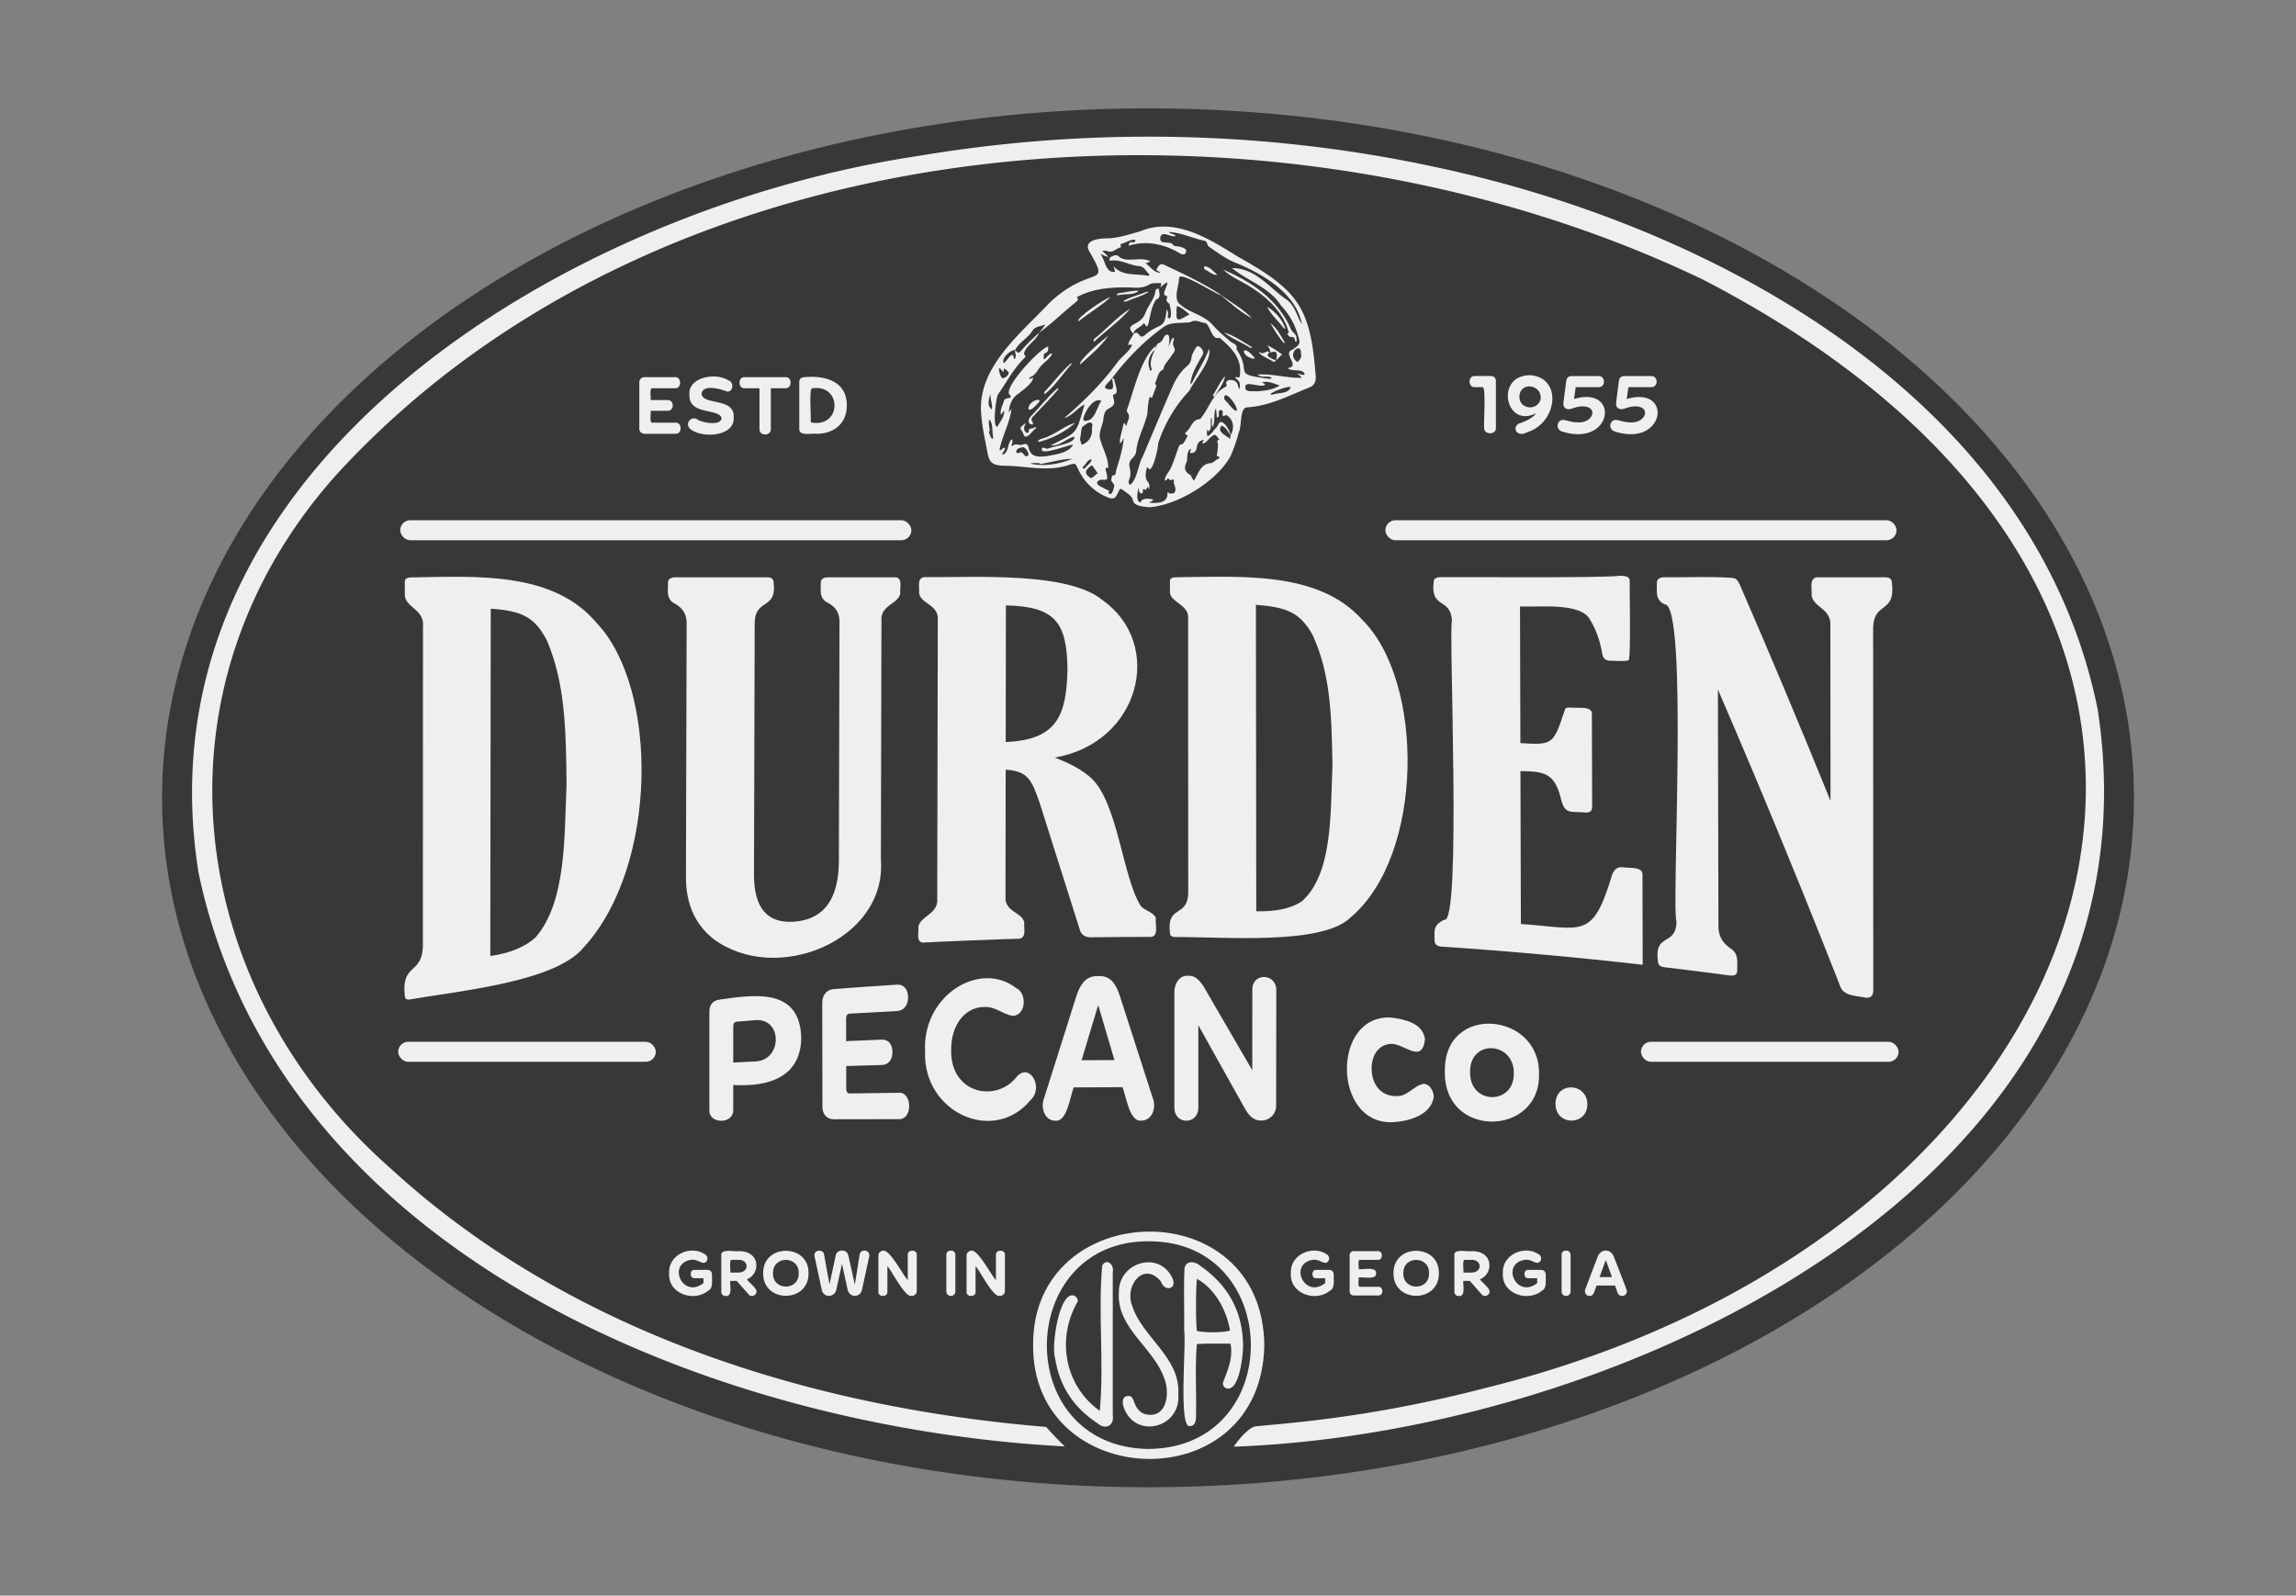
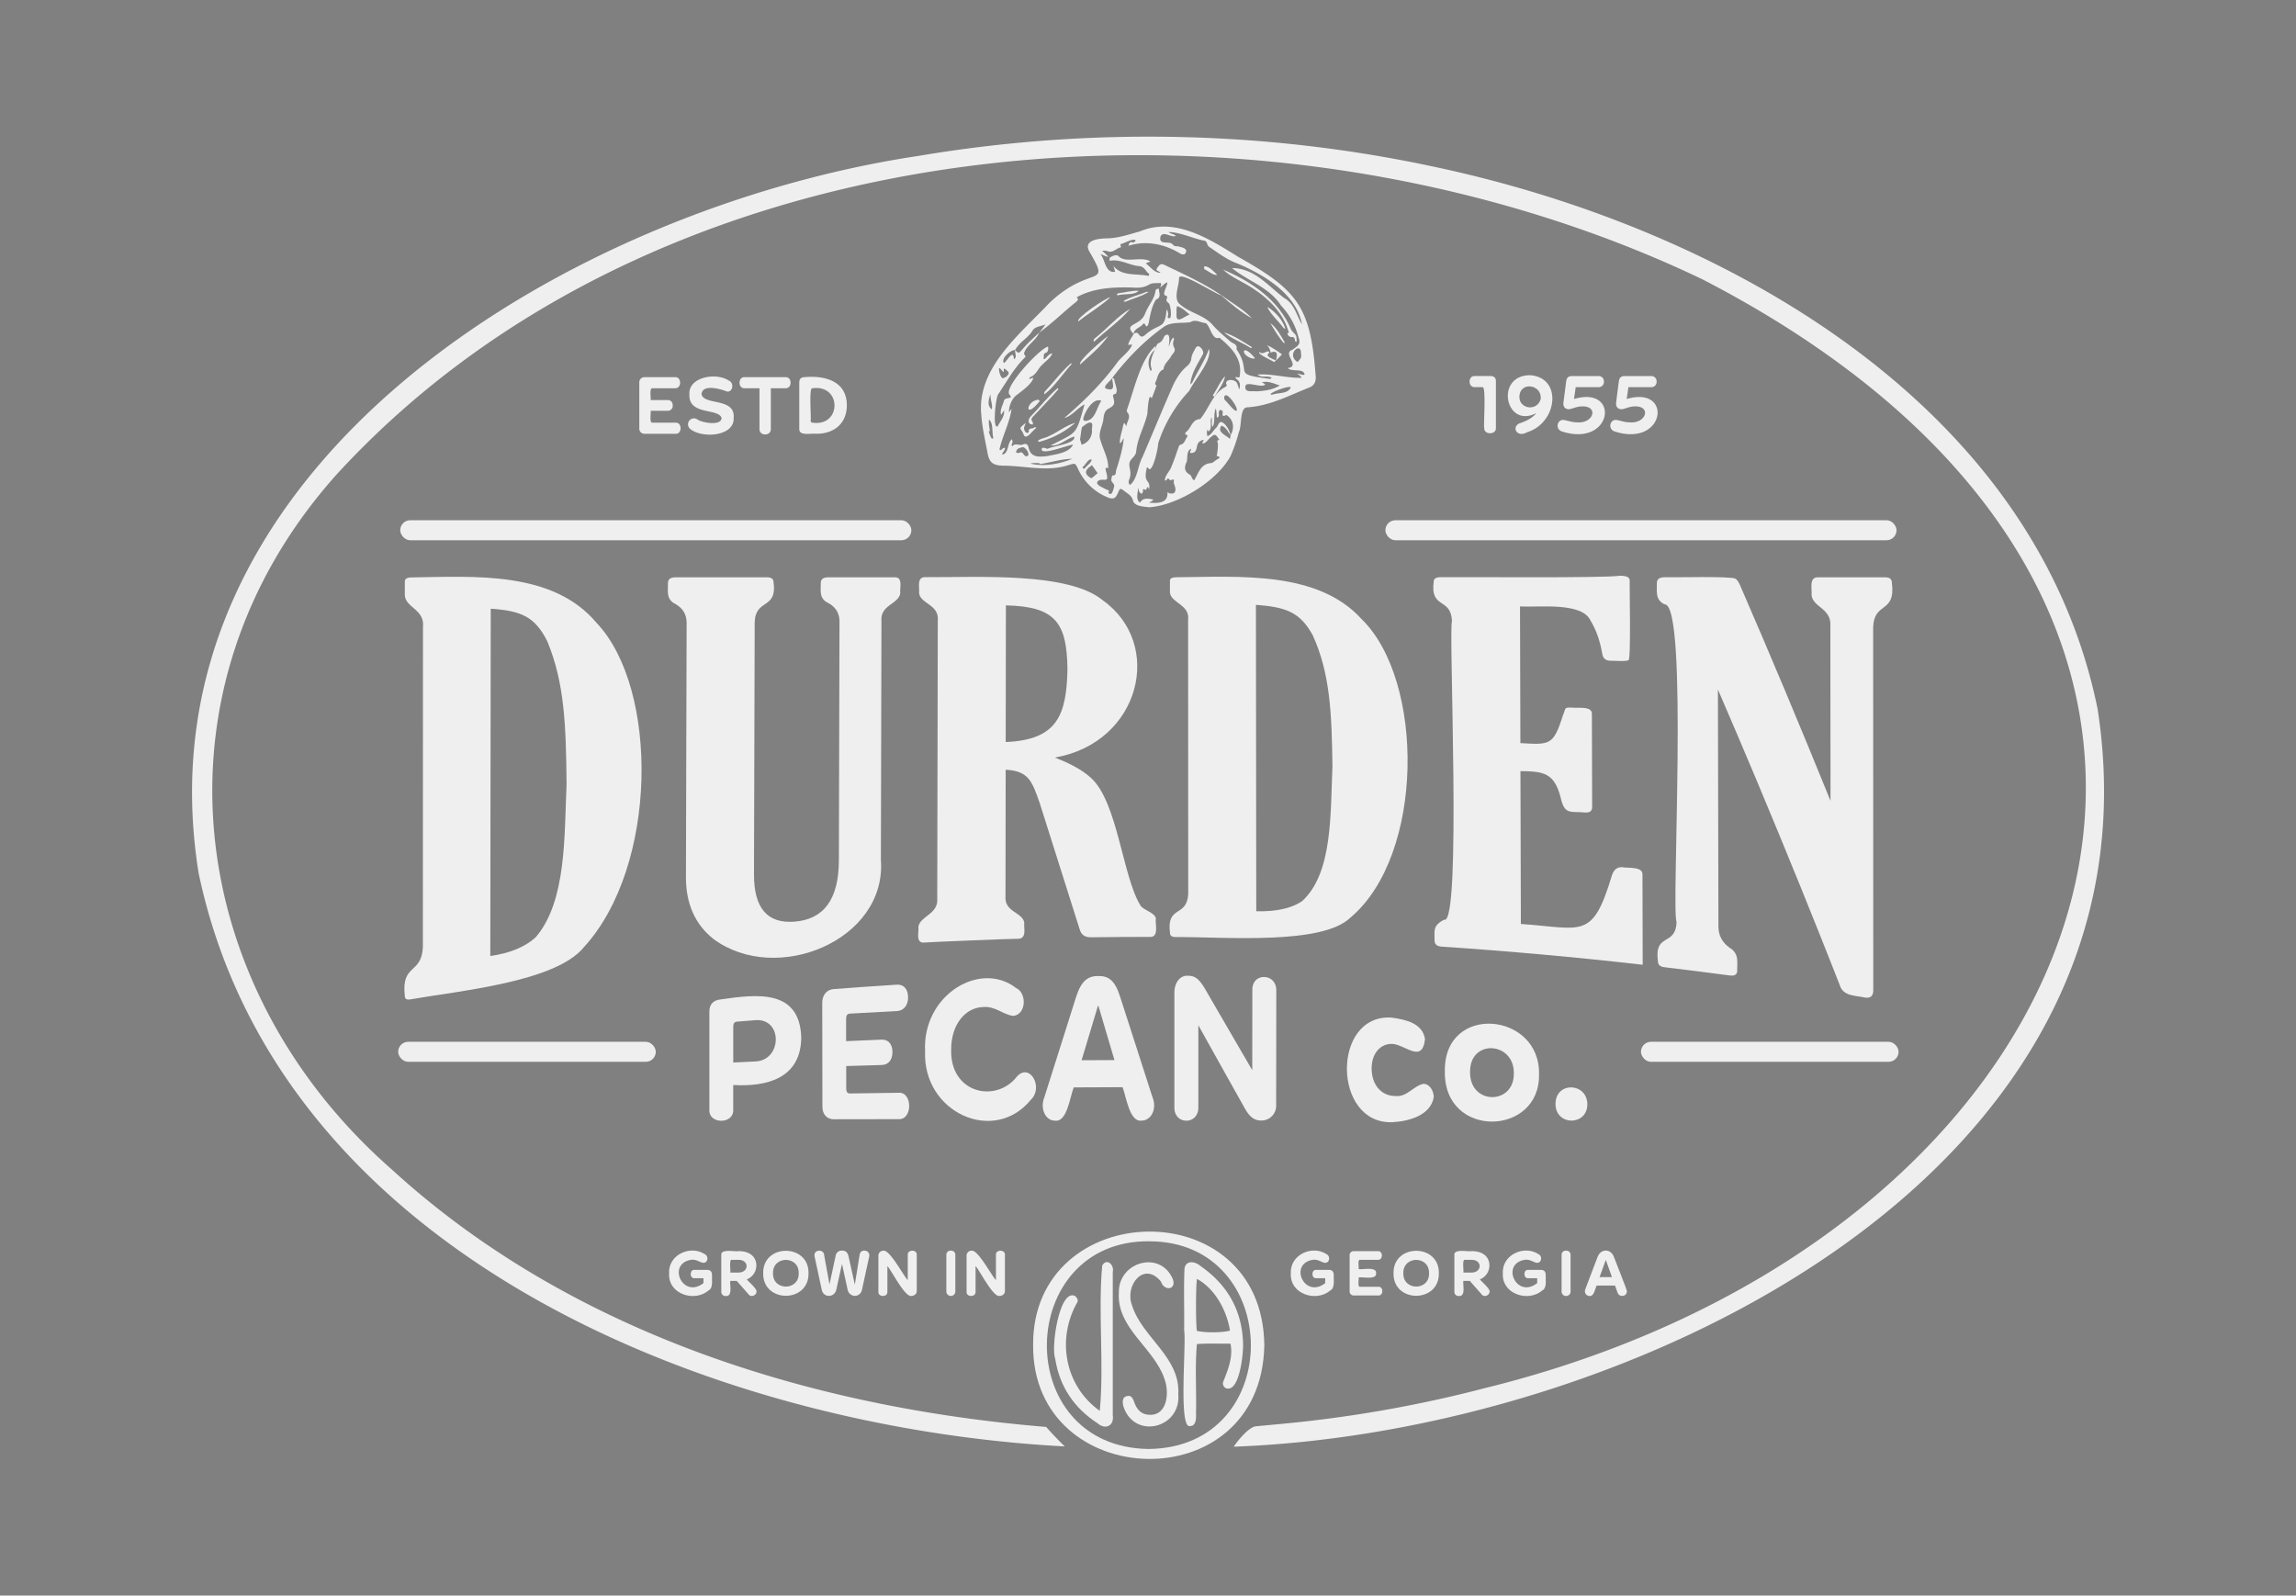
<svg xmlns="http://www.w3.org/2000/svg" viewBox="0 0 1725.23 1199.08" data-name="Layer 1" id="Layer_1">
  <rect x="0" y="0" width="1725.23" height="1199.08" fill="#808080" stroke="none" />
  <defs>
    <style>.cls-1{fill:#393839;}.cls-2{fill:#f0efef;}</style>
  </defs>
-   <ellipse ry="518.12" rx="740.86" cy="599.54" cx="862.62" class="cls-1" />
  <path d="M786.08,1072.32c5.07,5.68,8.38,9.21,14,14.65-264.77-14-590.47-144.36-650.8-430.65C100,350.82,427.13,156.65,689.85,117.21,818.62,95.51,951.52,98,1079.2,125.67c213.87,45.63,450.19,176.64,497,407.37,53.58,350.36-353.06,543.35-649.15,554.13,2.85-4.39,11.44-15.05,16.9-15.35,14.7-1.38,29.42-2.66,44.07-4.46a953.24,953.24,0,0,0,128.11-24.3c471-116,648.14-582.5,163.16-833.12C958.14,56.14,502.91,84.1,253.07,356.42,110.07,516,136.58,740.62,294.57,879,427.94,1001,608.57,1057.76,786.08,1072.32Z" class="cls-2" />
  <path d="M776.29,1010.81c-.73-111.17,172.78-116.37,173.72.38C947.71,1128.05,775.48,1121.58,776.29,1010.81Zm87.43-78c-100.82-1.11-104.49,154.59-.74,156.09C966.73,1087.92,964.14,932.84,863.72,932.84Z" class="cls-2" />
  <path d="M924.59,1009.73c-9,.12-16.55-.32-25.23.32-1.53,17.24-.25,34.53-.66,51.82.09,3.6.35,9.73-4.5,9.8-8.9,2.41-2.66-62.34-4.42-71.86.21-15.51-.42-31.12.26-46.58,1.15-6.53,8.15-5.28,12-1.85,20.37,14.18,31.38,33.47,32,58.48.28,6.87-2.58,37.35-13,33.29a4,4,0,0,1-2-4.52C922.73,1029.43,926.67,1019.76,924.59,1009.73Zm-.35-9.8c-2.47-15.07-11.2-31.47-24.86-38.85-.9,7-.9,32.81-.06,39.07C905.51,1001.63,918.56,1001.55,924.24,999.93Z" class="cls-2" />
  <path d="M826.39,1060.26c3.35-36.33-1.42-73,1.82-109.26,3.47-5.92,9.2-.41,7.93,4.9q0,53.83,0,107.66c1.24,7.84-5.5,11.22-11.39,6.06-17.79-11.61-28.64-27.7-31.92-48.86-3.16-7.88,3-52.15,14.8-46.93,1.71,1.2,2.6,3,2,4.55C793.64,1006.17,800.06,1041.54,826.39,1060.26Z" class="cls-2" />
  <path d="M885.39,1047.73c2.14,25.82-33.35,34.4-41.33,8.93-.67-2.74-.92-7,2.77-7.49,4.49-1.18,4.95,4.08,6.44,7,1.91,3.88,4.84,6.49,9.33,6.95,14.64,1.68,16.32-16.75,12.34-27-7.83-23.34-36-37.89-34.22-64.82-.45-22.81,30.78-32.2,40.45-10.27,3.22,8.24-6.4,9.64-8.8,2.08-12.73-15.69-27.5,2.76-21.78,17.81C858.23,1005.3,887,1019.7,885.39,1047.73Z" class="cls-2" />
  <path d="M863.45,381.21c-4-.61-10.19-.5-12-4.56-.67-3.83-3.53-5.28-6.12-7.27-3.57-2.74-3.69-2.79-5.35,1.15-1.79,4.23-3.71,5-8.23,3a41.47,41.47,0,0,1-21.68-21.11c-2.12-4.48-2-4.43-6.93-3-16.17,5.49-32.89.49-49.5.56-7.55-.31-10.31-2.37-11.62-9.63-1.71-9.48-4-18.94-4.66-28.51-3.58-35.34,29.29-60.89,51.3-84.32,31.08-29.33,46.35-10.31,30.17-38-5.5-9,6.46-10.32,12.89-10.4,8.64-.1,16.66-3,24.83-5.23,26.13-11,52,5.51,73.64,19,44.45,25,54.48,37.23,58.33,88.55.62,4.46-.43,7.95-4.36,9.61-15.4,6.1-30.36,14.17-47.22,15.06-5.6.63-3.67,14.07-6.08,18.65a114.65,114.65,0,0,1-6.17,17.87C914.64,361.53,884.81,379.8,863.45,381.21ZM762.72,263c2.57,2.68,2.59,2.7,5,.15,3.94-4.78,8.55-8.91,13.06-13.15-2.23,6.11-10.19,9.81-11.37,15.92,1.2,1.73,1.4,1.81.88,2.55-8.37,8.17-13.81,18.41-20.28,27.85-1.81,2.56-4.44,26.34-.35,24.07,1.88-3.84,5.3-7.23,4.79-11.93-.76,1.08-1.51,2.17-2.22,3.28-1.21-3.47,1.39-7.32,2.21-10.75.85-2.88,7.63-.69,4.06-4.51-4.53-5.23,22.73-34.67,29-36,.39,1.56.11,3.9-1.38,4.56-2.65.62-1.45,2.8-2,4.26-.06.17.28.49.44.73,2.12-1.31,3.53-4.31,6.12-4.46-1.15,3.41-4.91,5.77-7.37,8.37-3.42,2.87-4.57,7.95-9.35,9.48-.31.1-.33,1.07-.48,1.63a8.44,8.44,0,0,1,2.92-1.12c-.6,4.21-8.11,9.5-11.74,12.41-3.92,2.39-6.59,8.37-6.55,13.35a18.67,18.67,0,0,0,2-2.54c-1.36,10.42-6.82,20.26-9.09,30.62,1.42,1.82,2.23-2,4.11-1.08.09,2-2,2.94-2.09,5,5.24-1,3.54-8.58,7.31-11.64,1.51,3.55-1.55,4,.38,5.23,2.26-2.72,5.35-.07,7.9-1.25,2-1,3.64-.22,4.16,2,1.53,7.85,7.6,7.48,14,6.73,6.42-1.35,16.36-2.31,19.51-8.58-2.33-.35-26.44,9.45-23.27,2.51,1.38-.6,3,.46,4.18.59,4.22-2.25,21-3.66,20.05-9.17-6.16,1.49-11.19,7.44-17.78,6.62,20.52-10.57,18.6-7.32,25.49-30.84-5.35,2.62-9.55,8.88-15.25,10.22,14.42-12.35,28.1-25.75,39.46-41.23,3.36-4.88,9.49-8.41,11.52-13.88-1,0-2,.1-3.06.19.68-3,2.76-5.48,4.14-8.21,4.93-3.82,3.41,5.93,9.5,0,10.38-8.64,14-2.9,15.3-18.51a5.8,5.8,0,0,1,.68,5.85c4.2,4.47,2.27-9.54,1.09-10.27-3.83-3-.32-3.44-1.75-5.75-4.7-.22,1.13-7.5.48-10.19-2,.9-3.59,2.65-5.39,4,.42-1,1.44-2.71.28-3.46-2.8.25-6.08-.22-8.26,1.1-4.2,2.56-8.55,2.66-13,2.31-14.11-.41-29.35.36-41.76,7.4,2.21,1.74.27,2.75-.77,3.76-9.28,7.44-17.77,15.9-27.45,22.86a62.57,62.57,0,0,0,4.88-6.35c-3.64,1.78-8,1.3-10.11,5.27C772,254.33,766,257.1,762.76,263c-3.55,0-11,6.63-8.35,9.85,2.68-1.88,7-11,7.47-2.84C764.44,268.55,762.54,265.32,762.72,263Zm162,64c3.27-5.91,1.92-11.86-3.21-15.16-3.83,2-2.72-.61-2.69-2.57,0-.45-1.17-1-1.89-1.32-.15-.06-.83.77-1,1.28-.58,1.54.92,3.74-1.52,4.69-.35-2.35-.26-4.76-.81-7-2,4.16-.28,9.66-2.34,13.82-1.45-2-.11-4.77-.92-7.06-1.56,3.33,1,8.12-2.23,10.52-.62.68-.23-3.13-1.11-.28-.36,1.17.11,2.59.2,3.9,2.85-1.14,4.29-3.84,6.11-5.9,2.1-1.27,2.17-5.41,4.77-4.7,3.29,1.41,5.71,6.24,6.69,9.86-2.17-2.54-3.49-6.05-6.86-7.19-4,4.72,3.55,7.27,6.33,10ZM836.65,199.81c6.21,8.06,17.25,5.56,26.2,7.53.22,0,.84-1.29.81-1.31-2.58-1.78-3.47-5.41-7.21-6-7.73-.49-15-5.7-22.71-4,0-.7,0-1.41,0-2.11,2.15-2,5.78-2.93,7-1.15,5.38,5.22,17-.46,23.72,3.74-1.2.43-2.38.89-3.56,1.38,3.43,2.46,6.58,7.33,11.13,7.09-1.61-1.75-4.46-1.28-2-4.29,2.26-3.45,4.06-2,6.21-1,14.21,6.76,28.5,13.34,41.57,22.2l-.1.11c-4.25-.94-32.38-19.36-31.78-12.76-.06,5.75-3.76,13.17-.5,18.27,7.51,7.77,19.05,8.65,26.06,17,3.93,4.45,8.6,8.28,13.12,12.18,1.91,1.65,5.45,1.86,4.47,5.73,12.59,18.47-4.79,18.42,25.13,22.33.4.07.92-.51,1.38-.79-3.12-2.12-7.78.42-10.62-2.48,10.84-.8,22.06,2.72,33,2.45-.48-1.51-2.22-2.21-3.29-3.32,1.87.35,3.72,1.38,5.64,1-.71-5.27-9.41-1.76-12.73-5,10.21-1.46-4.56-11,3.51-13.72,4-3,6.69-4,4.58-9.43a53.39,53.39,0,0,0-13.1-23.8c-8.61-13.68-24.81-18.3-36.82-28.19,16.75,0,26.93,13.29,39.32,22.57,7.73,4.34,9,13,13.24,19.67-4.21-22.75-28.49-37.24-48.38-45.65-7.95-2.86-14.27-7.73-21-12.3-2.7-1.57-1.11-4.67-4.65-5-8.7-1.88-17.36-6.14-26.19-6.41,1.49,1.57,4,1.4,5.42,2.93-3.39,1.62-9.52-4.2-11.54.54-.36,1.87-.4,3.76,2.17,4.22,2.38.42,5.81.09,6.88,1.52,1.68,2.22,3.67,1.08,5.32,1.91,3.17.55,6.83,2.12,3.89,5.5a4.29,4.29,0,0,1-3.45-.45c-11.65-7.19-25.8-10-38.77-5.83.12-1.79,1.4-3.6,3.43-2.32.28.16,1.32-1,2-1.55-1.62-2.29-8.76,2.23-11.57,2.65a14.75,14.75,0,0,0,.5,2.38c-3.59.47-6.1,4.73-10.42,2.82-1.12-.5-2.59-.2-3.9-.27A49.23,49.23,0,0,1,832.8,193c-2.14-.25-4-1.43-6-2.17,3.72,4.25,3.6,14.53,11.05,13.48A40.36,40.36,0,0,0,836.65,199.81ZM867.72,263c.85-1.72,1.3-4.45,2.62-5,2.77-1.09,3.55-3.11,4.57-5.38,5-4.49,3.79,5.29,3.17,7.9,1.26-2.22,1.56-5.26,3.67-6.82.14.42.5.9.4,1.24-2.72,7.45,3.93,5.76-1.82,12.14-1.71,3.63-5.57,6-6.05,10.36,0,.28-.81.43-1.16.73-2.84,1.8-3.24,5.21-4.43,8.1-.43,1.17-1.51,2.45.35,3.41-1.15,3.14-2.24,6.3-3.51,9.38-.2.49-1.46-2.08-1.94.12-1,3.92-1.17,8.06-1.49,12-2.16,9.27-7.1,17.58-8.25,27.1-.29,6.75-6.79,5.68-4.92,13.57,1.92,8.7-2.7,8.59,0,12.61,5.63-3.73,6.13-15.07,9.59-21.12,7.64-17.82,15-35.78,22.83-53.53,2.53-5.41,5.7-10.49,10.36-14.5a8.86,8.86,0,0,0,3.54-6.29c.18-2.36,1.67-4.68,2.83-6.89.79-1.52,1.87-2.8,3.9-1.11,1.59,1.33,2.69,3.84,1.87,5.32-4,7.13-8.7,14.23-9.43,22.54.53-.53,1.3-1,1.56-1.62,4-8.42,9.37-16.33,12.45-25.08,2.55,8.46-10.9,23.3-14.77,31.48a104.39,104.39,0,0,0-23.41,39.56c.13,2.84-3.74,20.89-6.93,19.31-.8-1.5-1.79-1.82-1.8.1-2.48,11.33,3.37,7.25,1.9,15.14l-.9-2c-.5.54-1.35,2.25-1.67,2.46-1-.37-2.25-1.75-2,.9.05.63-.62,1.32-.95,2-2.59-1.5-1.87-2.18-2.6-4.59-.29,3.36-2.2,9.39,1.51,11.13,1.71-3.86,6.44-3,9.85-2.23-.82,1.2-2.17,1.66-3.4,2.33,5.51.32,14.08,1,14-7,0-1.87.93-.06,1.46,0,1.16.07,2.59.28,3.45-.27,2-1.79.73-5.09-.15-7.25-.4-1,1.26-4.14-2.28-2.35-.81.41-1.79-2.85-3.15-.22-.16.32-.84.37-1.28.54-.17-4,3.91-7.09,5.05-10.89,1.92-4.42,3.35-9.05,5-13.57,1.4-5,2.77.15,6-7.47.65-.85,2-2.36-.63-2.74,0,0-.15-1.44.15-1.64,4.2-2.71,4.51-9.68,10.93-10,6.33-7.35,9.22-18.47,17.94-23.61,1.54-.8,2.68-1.13,1.51-3.16.12-3.73,6.58-3,8.09-.53.81,1.57,1.18,3.37,1.84,5,.92-2.86.77-6.05-2.14-7.81-.44-.26-.53-1.08-.77-1.65.85.39,2.49.68,3.12.26,2.57-13.51-5.55-21.62-15.06-29.61-5.69,2.25-6.8-8.77-10.37-11-3.83-.24-7.49-3.2-11.51-.68-6.2.95-13.86-.33-19.32,3.07-15.22,10.78-28.24,24.15-39.4,38.85-1.13,2.16-6.6,5.68-5.1,7.83,8,2.86,5.44-2.57,5.05-7.87.56.34,1.5.59,1.61,1,.14,3.23,3.3,8.55.94,11-2.45.39-2,1.52-1.49,3.4,1.12,4.16.25,5.56-3.87,7.77-2.68,1.43-3.17,3.94-3.65,6.61-.23,5.86-4.5,11.38-2.3,17.11,1.89,6.83,6.27,14.05,5.72,21.07-3.64-2.07-.79,3.76-.92,5.2,1.45,6.14-4.17,1.38-6.93,4.63-2.08,2.73,4.6,4.74,6.32,6,1.14.54,3,.34,1.71,2.49,2.79,3.29,3.82-2.88,4.43-4.89.27-1.82-2.7-3.58-2.2-5a13.52,13.52,0,0,1,.71-3.14c3.24.37,2.43-2.38,2.94-3.87,2.42-7.81,5-15.93,5.67-24-1.2,1.18-1.14,3.05-2.87,3.67-.28-4.33,1.62-8.77,2.38-13.08.82-2.8,1-2.71,2.43.57.2-3.65,4.13-7.22.52-11-.36-.34,0-1.59.22-2.36,5.15-14.44,10-37.27,21.2-47.18a11.4,11.4,0,0,1-.52,2.89c-4.7,4.21-6.15,10.54-3.11,16,.27-.49.84-1,.75-1.46C863.58,272.41,865.57,267.7,867.72,263Zm26.92,75.59.48-1.35c-3.63,1.18-2.72,6.63-3.32,9.57-2,4.13-2.24,7.53,2.46,10,1.19.89,1.34,3.37,3,4.19C900.67,355.7,902,348.58,910,348c1.6-.13,3-2,4.6-2.79,2.76-1.37,2.09-2-.38-2.51a42,42,0,0,0,.94-9.05c-.07-1.41-1.43-2.76,1.09-3.12-1.72-2.24-2.77-5.53-5.85-2.44-2.39,1.52-3.92,5-6.81,5.28-.14-1.07.57-2,1-2.9-7.77,1.62-3.29,8.19-8.13,9.77C894.6,340.69,893.69,340.64,894.64,338.54ZM943.22,294v.13c6.19-.27,13.2-1.05,18.4-4.48-4.23-1.21-8.86-3.75-13.47-2.25a7.87,7.87,0,0,1,2.58,1.54c-2.74,3.05-14.56-3.06-14.89,1.4C935,294.89,940.23,293.89,943.22,294ZM811.53,330.23c.32,1.07.78,2.56,1.23,4a10.89,10.89,0,0,0,7.72-11.56c-.07-1.81,1.22-4.89-1.19-5.1-2-.18-4.15,2-6.17,3.29C812.25,323.78,812.21,326.73,811.53,330.23Zm16-29c-6.21-2.9-12.9,9-13.57,13.72a1.75,1.75,0,0,0,1,1.35C823,316.46,823.81,306.46,827.55,301.24ZM884,234.41h.15c-1.19,10.12,4.58,4,9.75,1.94-3-2.33-5.69-5.27-9.48-6.3A20.66,20.66,0,0,0,884,234.41ZM824.77,355.6c-1.68-2.38-2.95-4.2-4.23-6-5,3.23-6.59,6.17-.86,9.66C820.52,359.64,822.79,357.08,824.77,355.6Zm152.86-89.22h-.1c.91-10.79-11.83-.05-2.5,5.72C976.47,270.35,978.28,268.9,977.63,266.38ZM781.12,348.77,781,348c-2.24.08-4.55-.31-6.71.4,10.27,2.44,21.91.31,31.42-3.57C797.54,344.78,789.3,347.7,781.12,348.77ZM929.39,308.3c.34-2.64-5.2-10.65-8-11.29-2,.07-1.78,2.69-.85,3.8C922.24,301.94,928.12,310.56,929.39,308.3ZM768.69,336c-3,.75-4.83.91-5.21,4.1.8.11,1.73.52,2.4.26,3.25-2.24,3.34,4.52,6.76,1.9C773.44,340.47,771,336.63,768.69,336Zm187-39.29c4.89-1.87,12-.44,14.21-5.61-.93-1.62-15.09,3.53-15.19,5.27ZM743.74,324l-.89.23c.69,1.1,2,7.45,3.56,4.77-1.26-4.2.16-10.85-3.2-13.68C742.59,318.19,743.55,321.11,743.74,324Zm9.37-39.83c2.34.14,5.45-2.89,4.71-4.33-.61-1.2-2.06-2-3.13-2.93-.17.21-.52.44-.49.62.59,4.85-2-1-3.5-.89C750.52,279,751.45,282.53,753.11,284.17Zm61.77,68.14c1.38-2.23,5.25-4.39,5.36-7-2.83-.47-4.47,4-6.63,5.59C813.28,351.77,813.81,351.94,814.88,352.31Zm-72.06-49.67a5.9,5.9,0,0,0,2.42,5c.85-3.84-1.37-7.54-.92-11.46A18,18,0,0,0,742.82,302.64Z" class="cls-2" />
  <path d="M912.64,298.16a12.18,12.18,0,0,1-1.36-1c3.13-4.7,5.47-10.34,9.19-14.45C919.73,287.94,915.24,293.27,912.64,298.16Z" class="cls-2" />
  <path d="M870.76,216.93c.06,3.07,2.15,6.76-2.11,8.16-3.39,5.11-4.41,12-5.62,18-.51,1.63-1.46,3.72-2.8.32-.09-.21-1.07-.35-1.14-.23-1.87,3.15-6.83,3.37-7.35,7.76-8.11-8.51,5.53-5.31,9-16,2.08-5.4,6.59-10.08,7.47-15.91C868.29,217.11,869.41,217.07,870.76,216.93Z" class="cls-2" />
  <path d="M822,256.87c-.77-1.48,0-1.91.93-2.82,8.93-7,16.65-16.36,26.34-22C841.42,241.33,831,248.46,822,256.87Z" class="cls-2" />
  <path d="M805.18,273.69c-6.79,7.43-12.65,16.71-20.51,22.76.08-.72-.1-1.68.29-2.12,6.73-7,12.62-15.26,19.94-21.48C805,273.13,805.09,273.41,805.18,273.69Z" class="cls-2" />
  <path d="M795.26,292.58c-5.67,6.65-12,12.86-17.89,19.3-4.77,4.61-.76,3.64-1.23,7.14-4.14.11-3.95-3.74-1.54-6.17,6.82-6.92,12.86-15,20.19-21.23Z" class="cls-2" />
  <path d="M811.7,273.83c-2.34-2.21,18.08-19.56,21-21.37C827.21,260.51,819,267.15,811.7,273.83Z" class="cls-2" />
  <path d="M780.81,332.07l-1-.68c2.25-2.13,5.87-2.13,8.49-3.75,6.64-2.86,12.66-8,19.56-9.81A67.3,67.3,0,0,1,780.81,332.07Z" class="cls-2" />
  <path d="M810.36,241.52c-2.82-2,21.06-18.06,24.06-18.16C827.11,230.13,818.14,235.24,810.36,241.52Z" class="cls-2" />
  <path d="M778.81,321.49c-2.75,1.61-7.08,9.05-9.35,5.79-1.9-6.25-5.6-4.11,1.4-9.51-.37.92-.71,1.85-1.13,2.74-1.09,2.05,1.31,6.53,3.38,4.08-.73-3.81,3.56-1.75,4.32-3.73Z" class="cls-2" />
  <path d="M781.25,301.44c-11.88,14.8-10.46-.32-1-1.09C780.6,300.45,780.81,300.94,781.25,301.44Z" class="cls-2" />
  <path d="M863,219.46c-5.25,3.39-11.52,4.72-17.24,7.24-.49.18-1.18-.2-1.77-.31,5.14-3.33,11.74-4.58,17.42-7.07C861.74,219.19,862.21,219.38,863,219.46Z" class="cls-2" />
  <path d="M840,221.92l-1.07-.45c.5-.39,1-1,1.5-1.12,5-.48,10.25-2.2,15.16-1.82C852.45,222,844.84,220.52,840,221.92Z" class="cls-2" />
  <path d="M968.45,250c-3.68-13.83-14.18-24.78-25.93-32.51-7.49-5.36-17-8.72-23.6-14.93,21.22,8.91,42.09,22.92,51.25,45.18,1.18,2.33,4.36,3.45,4,6.7.16.92.58,1.71-.31,2.49-.24-.21-.66-.41-.68-.64-.72-5.81-3.7-.27-5.95-5.71Z" class="cls-2" />
  <path d="M917.8,221.92c7.55,5.45,16.7,10.66,23,17.33-8.08-4.33-16.12-11.13-23.13-17.22Z" class="cls-2" />
  <path d="M940.79,260.93c-.34.72-.85.66-1.45.32-6.38-4-13.9-6.76-19.64-11.45C926.88,251.88,934.31,257,940.79,260.93Z" class="cls-2" />
  <path d="M952.85,230.92c5.81,3.75,11,9.64,13,16.18-.49-.23-1.15-.32-1.46-.7-3.77-5.18-9.2-9.7-12-15.38Z" class="cls-2" />
  <path d="M914.71,206.64c-3.45.31-6.51-2.93-9.64-4.28-.38-.23-.21-1.37-.29-2.1C907.73,199.32,912.65,204.54,914.71,206.64Z" class="cls-2" />
  <path d="M965.31,257.24l-.45.77c-4-4.44-7.29-10-10.35-15.24C959.32,246.28,962.37,252.18,965.31,257.24Z" class="cls-2" />
  <path d="M958.72,271c1.13-4.09,1.63-8.29-4.06-6a8.74,8.74,0,0,0-2.67-5.58c4.11,1.73,7.7,4.33,11.31,6.9Z" class="cls-2" />
  <path d="M953.81,265c-4.11,3,2.7,4.55,5,6-.59.35-1.43,1.14-1.74,1-1.53-1.4-12.77-6-10.74-7.51C949.28,267.46,952.59,262,953.81,265Z" class="cls-2" />
  <path d="M941.72,269.55c-10.25-2-8.93-13,1.3-.32Z" class="cls-2" />
  <path d="M304.19,447.63V437q0-3.06,5.07-3.07c47.47-.73,106.17-5,139,34.15,47,49.47,46.07,183-9.47,243.66-21.22,26.3-94,32.85-130.68,39.32q-3.94.68-3.94-2.79c-2.73-24.42,12.65-15.68,13.58-36.57l.08-240.23C319.32,457.91,305.19,457,304.19,447.63Zm64.56,9.8q-.17,130.48-.34,261,21.94-3.09,34-13.95c23.41-27,21.54-76.6,23.31-114.87-.43-43.75-1.38-76.08-14.43-107.57C401.92,463.2,391.4,459,368.75,457.43Z" class="cls-2" />
  <path d="M661.91,646.06c4.61,60.55-78.58,94.73-125.91,59.51-13.78-11-20.63-26.52-20.58-46.57q.26-95.43.52-190.86c0-6.31-2.76-11-8.34-14.22-7.42-3.53-5.51-10-5.69-15.8,0-2.86,1.92-4.29,5.75-4.29l68.77,0c3.23,0,4.85,1.27,4.84,3.81,2.81,20.66-13.55,11.91-14.19,29.91l-.52,189.55c-.07,25.31,10,37.06,30.34,35.51,22.21-1.68,33.37-16.9,33.44-46q.23-89.83.46-179.68,0-9.13-8.35-13.74c-7.38-3.42-5.54-9.66-5.69-15.24q0-4.12,5.74-4.13h49.16c7.37-.63,4.19,8.38,4.83,11.86-1,8.28-15.34,8.87-14.16,21Z" class="cls-2" />
  <path d="M755.67,578.44q-.06,47.41-.13,94.82c-1.17,12.36,13,12.1,14.12,20.23-.64,3.76,2.58,12.61-5.76,12,0-.21-69,2.58-69,2.8-7.44,1-4.17-8.33-4.84-11.77,1.16-8.09,15.34-9.51,14.19-21.48l.41-208.71c1.21-12.16-13.24-12.46-14.07-20.77.64-3.71-2.52-12.69,5.75-11.84,38.34.21,106.59-4,132.26,17.38,46.31,32.84,28.44,107-36.05,118.22q18.09,6.78,27.48,15.51C839.71,603,843.58,658.54,856.7,680c1.47,3.75,11.38,5.72,11.84,10.34-.85,3.42,2.91,14.43-4.85,13.73,0-.08-44.11.2-44.11.29-4.26,0-7-1.77-8.15-5.49q-15.1-47.62-30.17-95.33C775.45,587,773,579.42,755.67,578.44Zm.17-123.51q-.08,51.35-.14,102.69c38.78-1.56,45.65-20.19,46.41-54.54C801.66,468.2,793.41,455.76,755.84,454.93Z" class="cls-2" />
  <path d="M879.1,445.4v-9c0-1.74,1.69-2.6,5.07-2.61,47.48-.38,106.13-5,139.16,31.68,47.18,46.19,47.08,177.18-8.5,224-21.21,20.91-94.58,14.58-131.69,14.69q-4,0-4-3c-2.77-21.16,12.78-11.52,13.7-29.3l-.08-205.91C894.24,454.32,880.1,453.34,879.1,445.4Zm64.61,9.12q.12,115.14.25,230.29c14.74.34,26.16-2.11,34.26-7.46,23.47-21,21.39-66.77,23-101.45-.58-39.93-1.67-69.69-14.84-98.57C976.92,460.06,966.38,456.22,943.71,454.52Z" class="cls-2" />
  <path d="M1234.33,725q-75.4-8.55-151.08-13.62-5.3-.34-5.31-4.63c.14-7-1.73-11.12,7.25-15.6,13.28,4.92,3.13-220,5.84-224.3-.73-18.31-16.47-8.68-13.74-29.72q0-3.39,5.28-3.39c15.57-.24,121.91.8,134.68-1.07q7.27,0,7.29,3.36c-.16,2.27,1.08,60.27-.83,60-1.43,1.28-11.11.44-13.78.51-3.52-.09-5.51-1.86-6-5.33q-2.48-14.49-8.78-24.82c-6.47-14.08-38.5-9.9-53-10.65q.13,51.35.28,102.7c22.16,1.28,24.8,1.8,31.91-20.72,2.51-5.64.56-6.07,6.37-6,4.37.7,16.08-1.6,15.45,5.15l.19,69.62c0,3-1.75,4.32-5.28,4.1-10.91-1.1-15.37,2.13-18.32-11-4.72-18.86-13-19.94-30.27-20.09q.16,57.42.32,114.86c46.69,3.22,53.7,12.27,68.45-36.64,1.46-4.33,4.09-6.35,7.92-6,4.31.88,15.63-.85,15,5.93Z" class="cls-2" />
  <path d="M1375.47,601.86l-.13-131c1.14-13.9-13.16-14.22-14.12-23.7.59-4.31-2.54-14.14,5.71-13.3l49.82,0q4.85,0,4.85,4.3c2.87,23.25-13.45,13.64-14.1,33.23l.09,272.83c0,4.33-2.12,6.13-6.36,5.43-6.5-1.59-16.36-.68-18.88-9.49,0-.07-22.77-58.24-45.66-113.47-22.87-55.7-45.85-108.46-45.84-108.54l.39,178.12c0,6.65,2.84,12,8.47,16,7.4,4.46,5.43,11.18,5.66,17.1,0,3-1.88,4.18-5.66,3.68q-24.54-3.29-49.12-6.19c-3.21-.39-4.81-1.89-4.82-4.52-2.89-21.85,13.41-10.71,14-29.56-4.08-8.54,9.14-239.59-9-238.64-7.43-3.49-5.58-10.26-5.78-16q0-4.34,5.7-4.33c4.58.26,50.35-1,53.37,1.09,1.18.71,2.35,2.42,3.53,5.14Q1341.63,518.39,1375.47,601.86Z" class="cls-2" />
  <path d="M602.07,779.82c-.36,30.25-25.39,37.07-51.12,35.54q0,9.35,0,18.7c.42,10.94-18.34,10.85-17.92.18V760c0-5,2.81-8.31,8.17-8.89C568.64,747.11,601,743,602.07,779.82Zm-35,17.87c20.92-.31,21.37-33.17,0-31,0,0-13.16,1-13.16,1.06-2,.17-2.94,1.08-2.94,4q0,13.37,0,26.73Z" class="cls-2" />
  <path d="M638.86,821.73q18.1-.29,36.22-.52c10.69-1,10.88,20.61,0,19.82l-48.64.08c-5,0-8.46-3.54-8.47-9.44q-.06-39-.13-78.09c0-5.9,3.44-9.87,8.43-10.27q23.91-1.86,47.85-3.35c4.87-.3,8.2,3.36,8.22,9.54,0,6-3.31,10-8.18,10.28q-17.73.88-35.45,1.94c-2,.13-2.94,1.08-2.93,4.22q0,8.23,0,16.47,13.38-.6,26.75-1.14c4.86-.2,8.07,3.36,8.08,9.34s-3.18,9.59-8,9.72q-13.38.38-26.75.79l0,16.62C635.91,820.88,636.81,821.76,638.86,821.73Z" class="cls-2" />
  <path d="M763.44,742.45c8.23,3.64,7.91,20-2.15,21-7.84-1.05-13.36-7.51-22.68-6.67-13.45.48-23.93,13.31-23.9,31.94-.94,33.21,33.94,40.46,49.46,20.23,9.68-10.53,20.09,8.2,10.52,17.38-27.86,34.26-81.36,9.56-79.57-36.15C692.86,747.81,736.41,721.52,763.44,742.45Z" class="cls-2" />
  <path d="M806.81,817.17c-2.86,7.12-4.95,26.18-13.93,25-7.72.12-11.38-9.63-8.21-17.37,0,.1,23.88-75.46,23.89-75.54,4.05-12.67,9.31-16,17.16-15.77,7.18-.09,12.18,3.44,15.9,15.42q12.2,37.71,24.35,75.56c3.58,8.62-.78,17.81-8.45,17.69-8.77,1-11.26-17.93-14-25.14Q825.19,817.09,806.81,817.17Zm30.6-20.53q-6-20.4-12.06-40.76H825l-12.28,40.88Q825.05,796.68,837.41,796.64Z" class="cls-2" />
  <path d="M948.15,842.05c-5.4.15-9-2.34-12.92-9.34q-17.38-31-34.79-62.25l0,62c0,5.83-3.85,9.72-9,9.72s-9-3.89-9-9.73q0-43.23,0-86.45c0-7.69,4.44-13.24,10.39-12.73,5,.05,8.21,2,13.58,11.49q17.29,29.84,34.55,59.48l.06-60.62c0-5.79,3.85-9.55,9-9.4s9,4.11,9,9.87q-.06,43.46-.11,86.9A11,11,0,0,1,948.15,842.05Z" class="cls-2" />
  <path d="M1046.19,843.33c-45.14,1.6-45.66-81.69-.5-78.6,10.62,1.44,23.23,4.28,25.06,16.09-2,18.76-14.79,4.18-24.58,3.65-8.32-.29-15.5,6.47-15.52,18.46,0,11.83,6.87,20.6,17.62,20.71,9.19,1,13.5-7.59,21.4-9.16,4.6.1,7.67,5.3,7.66,10.12C1074.91,837.88,1059.57,842.59,1046.19,843.33Z" class="cls-2" />
  <path d="M1085.68,805c-.84-51.22,71.79-44.62,70.75,2.29C1157.43,854.14,1084.58,856.06,1085.68,805Zm51.82,1.61c.35-23.92-33.13-26.08-32.88-1.06C1104.24,830.6,1137.84,830.59,1137.5,806.65Z" class="cls-2" />
  <path d="M1168.82,829.53c.12-17,23.81-16.11,23.93.37C1192.66,846.22,1168.88,846.33,1168.82,829.53Z" class="cls-2" />
  <rect rx="7.52" height="15.04" width="193.57" y="782.9" x="299.19" class="cls-2" />
  <rect rx="7.52" height="15.04" width="193.57" y="782.9" x="1233.03" class="cls-2" />
  <rect rx="7.52" height="15.04" width="384.07" y="390.95" x="300.73" class="cls-2" />
  <rect rx="7.52" height="15.04" width="384.07" y="390.95" x="1041" class="cls-2" />
  <path d="M490.29,317.64h17.27c5.09-.35,5.16,8.67,0,8.34H484.38a3.83,3.83,0,0,1-4-4.14V287.63a3.87,3.87,0,0,1,4-4.2h22.81c5.1-.34,5.17,8.66,0,8.34h-16.9c-2.59-.45-1,7.58-1.4,8.86h12.75c2.32,0,3.84,1.55,3.84,4.07a3.67,3.67,0,0,1-3.84,4H488.89C489.32,310,487.69,318.06,490.29,317.64Z" class="cls-2" />
  <path d="M547.64,286c3.72,1.29,3.55,8.14-1,8.34-5.14-2-18.57-6-19.52,1.75,1.53,8.81,25.3,2.44,24.16,17.72.94,14.16-23.48,15.84-32.4,8.73a4.48,4.48,0,1,1,5.43-7.12c3.75,2.32,17.73,4.83,17.88-1.36-2.48-7.57-25-1.7-24.16-17.78C517.18,283.39,537.91,279.58,547.64,286Z" class="cls-2" />
  <path d="M559.53,291.77c-5.16.32-5.11-8.68,0-8.34h30.62c5.17-.37,5.25,8.65.06,8.34h-11v30.85c0,2.32-1.83,3.88-4.27,3.88s-4.27-1.56-4.27-3.88V291.77Z" class="cls-2" />
  <path d="M600.58,322.16V287.24c0-2.39,1.34-3.81,3.91-3.81,16.39-1.57,32,3.67,31.84,21.27,0,12.48-8.48,21.28-22.82,21.28C610.25,325.36,600.07,328.12,600.58,322.16Zm9.94-4.52c22,3.21,22.09-29,0-25.87-3-1.38-.75,23.22-1.4,24.12C609.12,317.25,609.55,317.64,610.52,317.64Z" class="cls-2" />
  <path d="M1113.87,290.93h-5.74c-5.16.34-5.23-8.66,0-8.34h12c2.5,0,3.9,1.42,3.9,3.81v35.37c.15,5.09-8.93,5.1-8.78,0C1114.54,320.75,1117,289.62,1113.87,290.93Z" class="cls-2" />
  <path d="M1154.37,310.46c-23.18,12.12-31.44-28.38-4.7-28.52,24.6,1.65,20.7,35.83-2.13,42.87-7.44,4.33-11.91-3.38-6.16-6.53C1147.9,316.15,1152,313.63,1154.37,310.46Zm3.23-10.22c1.79-11.16-15.58-14.23-15.92-2.07C1141.55,307.34,1154.67,309.34,1157.6,300.24Z" class="cls-2" />
  <path d="M1205.18,286.79a3.84,3.84,0,0,1-4,4.14H1184l-1.28,8.92c35-10.38,29.22,36.85-9.27,24.32-4.93-1.93-3.36-8.52.92-8.6,2.44,0,6.1,1.81,10.67,1.81,12,1.06,16.41-11.78,4.33-12-5.12,0-8.23,2.13-10.55,2.13-2.5,0-4.52-1.55-4-5.36l2-15.33c.3-2.72,1.52-4.2,4.27-4.2h20.19A3.85,3.85,0,0,1,1205.18,286.79Z" class="cls-2" />
  <path d="M1244.77,286.79a3.84,3.84,0,0,1-4,4.14H1223.6l-1.28,8.92c35-10.38,29.22,36.85-9.27,24.32-4.93-1.93-3.36-8.52.91-8.6,2.44,0,6.1,1.81,10.68,1.81,11.95,1.06,16.41-11.78,4.33-12-5.12,0-8.23,2.13-10.55,2.13-2.5,0-4.52-1.55-4-5.36l1.95-15.33c.31-2.72,1.53-4.2,4.27-4.2h20.2A3.85,3.85,0,0,1,1244.77,286.79Z" class="cls-2" />
  <path d="M529.4,942.39c3.12,1.27,2.91,6.4-.82,6.64-3.22-.48-4.66-2.51-8.78-2.38-19.14,2.58-6.88,29.87,8.78,17.61v-3.69h-6.85c-3.64.18-3.64-6.46,0-6.28h9.51c2.8,0,3.76,1.57,3.76,4-.26,3.31,1.17,9.55-2.61,11.49-10.47,9-30.36,2.87-29.63-12.71C501.93,942.78,518.89,935.52,529.4,942.39Z" class="cls-2" />
  <path d="M561.16,961.43c1.11,1.61,7.52,6.89,7.28,9.06.16,2.92-4.14,4.79-5.93,2.23l-8.93-10.13h-4.83c-.53,2.82,2,11.75-3.38,11.34a3.09,3.09,0,0,1-3.38-3V943.2c-.5-5.05,10.4-2.34,13-3,9.55,0,13.32,5.36,13.32,10.63A11.23,11.23,0,0,1,561.16,961.43Zm-6.57-5.12c8.48.15,8.58-9.79,0-9.56h-4.73c-2.19-.45-.7,8.56-1.11,9.56Z" class="cls-2" />
  <path d="M573.46,956.82c-.38-22.48,34.46-22.48,34.07,0C607.89,979.42,573.1,979.42,573.46,956.82Zm26.69,0c.35-13.37-19.66-13.37-19.31,0C580.48,970.19,600.51,970.19,600.15,956.87Z" class="cls-2" />
  <path d="M612,943.31c-.21-4.45,7.18-4.66,7.29,0l4,21.91h0l4.59-21.36a4.56,4.56,0,0,1,4.68-4.05c2.84,0,4.29,1.27,5,4.1l4.73,21.37h.05l3.52-22c.34-2.23,1.35-3.45,3.62-3.45,2.88,0,4.2,2.36,3.57,4.76l-5.31,24.45c-1.23,6.45-9.56,6.27-10.86,0L632.72,950h-.09l-4.2,19.08c-1.36,6.28-9.77,6.43-11,0l-5.26-24.45A7.32,7.32,0,0,1,612,943.31Z" class="cls-2" />
  <path d="M684.79,973.88c-4.9,1.08-15.15-19.68-18-22.37v19.38c.16,4-6.91,4-6.76,0v-27a3.71,3.71,0,0,1,3.62-4c4.92-1.09,15.39,19.23,18.44,22.07V942.9c-.16-4,6.95-4,6.76,0v27.49C688.85,972.46,686.82,973.88,684.79,973.88Z" class="cls-2" />
  <path d="M714.47,939.86a3.1,3.1,0,0,1,3.38,3v28a3.4,3.4,0,0,1-6.76,0v-28A3.1,3.1,0,0,1,714.47,939.86Z" class="cls-2" />
  <path d="M751.05,973.88c-4.9,1.08-15.16-19.68-18-22.37v19.38c.15,4-6.92,4-6.76,0v-27a3.71,3.71,0,0,1,3.62-4c4.92-1.09,15.38,19.23,18.44,22.07V942.9c-.16-4,6.95-4,6.75,0v27.49C755.1,972.46,753.08,973.88,751.05,973.88Z" class="cls-2" />
  <path d="M996.57,942.39c3.13,1.27,2.91,6.4-.82,6.64-3.22-.48-4.66-2.51-8.78-2.38-19.14,2.58-6.88,29.87,8.78,17.61v-3.69H988.9c-3.63.18-3.64-6.46,0-6.28h9.51c2.8,0,3.76,1.57,3.76,4-.25,3.31,1.17,9.55-2.6,11.49-10.48,9-30.36,2.87-29.64-12.71C969.1,942.78,986.06,935.52,996.57,942.39Z" class="cls-2" />
  <path d="M1022,967h13.65c4-.28,4.09,6.78,0,6.53h-18.34a3,3,0,0,1-3.18-3.24V943.51a3,3,0,0,1,3.18-3.29h18c4-.26,4.09,6.78,0,6.53H1022c-2.11-.33-.75,5.91-1.11,6.93,2.82.67,13.54-2.16,13.12,3.19.43,5.26-10.37,2.49-13.12,3.14C1021.21,961.06,1019.85,967.3,1022,967Z" class="cls-2" />
  <path d="M1047.1,956.82c-.39-22.48,34.46-22.48,34.07,0C1081.53,979.42,1046.74,979.42,1047.1,956.82Zm26.69,0c.35-13.37-19.66-13.37-19.31,0C1054.12,970.19,1074.15,970.19,1073.79,956.87Z" class="cls-2" />
  <path d="M1112,961.43c1.11,1.61,7.53,6.89,7.28,9.06.16,2.92-4.14,4.79-5.93,2.23l-8.93-10.13h-4.83c-.53,2.82,2,11.75-3.38,11.34a3.09,3.09,0,0,1-3.38-3V943.2c-.5-5.05,10.4-2.34,13-3,9.55,0,13.32,5.36,13.32,10.63A11.23,11.23,0,0,1,1112,961.43Zm-6.57-5.12c8.48.15,8.58-9.79,0-9.56h-4.73c-2.19-.45-.7,8.56-1.11,9.56Z" class="cls-2" />
  <path d="M1155.87,942.39c3.13,1.27,2.91,6.4-.82,6.64-3.22-.48-4.66-2.51-8.78-2.38-19.14,2.58-6.88,29.86,8.78,17.61v-3.69h-6.85c-3.64.18-3.64-6.46,0-6.28h9.51c2.8,0,3.76,1.57,3.76,4-.26,3.31,1.17,9.55-2.6,11.49-10.48,9-30.36,2.87-29.64-12.71C1128.4,942.78,1145.36,935.52,1155.87,942.39Z" class="cls-2" />
  <path d="M1176.77,939.86a3.09,3.09,0,0,1,3.37,3v28a3.39,3.39,0,0,1-6.75,0v-28A3.09,3.09,0,0,1,1176.77,939.86Z" class="cls-2" />
  <path d="M1199.69,966.09c-1.09,2.24-1.88,8.2-5.26,7.84-2.9,0-4.29-3-3.09-5.47l9-23.64c2.39-6.72,10.12-6.74,12.46,0,.16.6,10.3,25.85,9.65,25.62-.06,4.09-5.91,4.85-7.1.71l-1.83-5.06Zm11.53-6.38L1206.69,947h-.15l-4.63,12.76Z" class="cls-2" />
</svg>